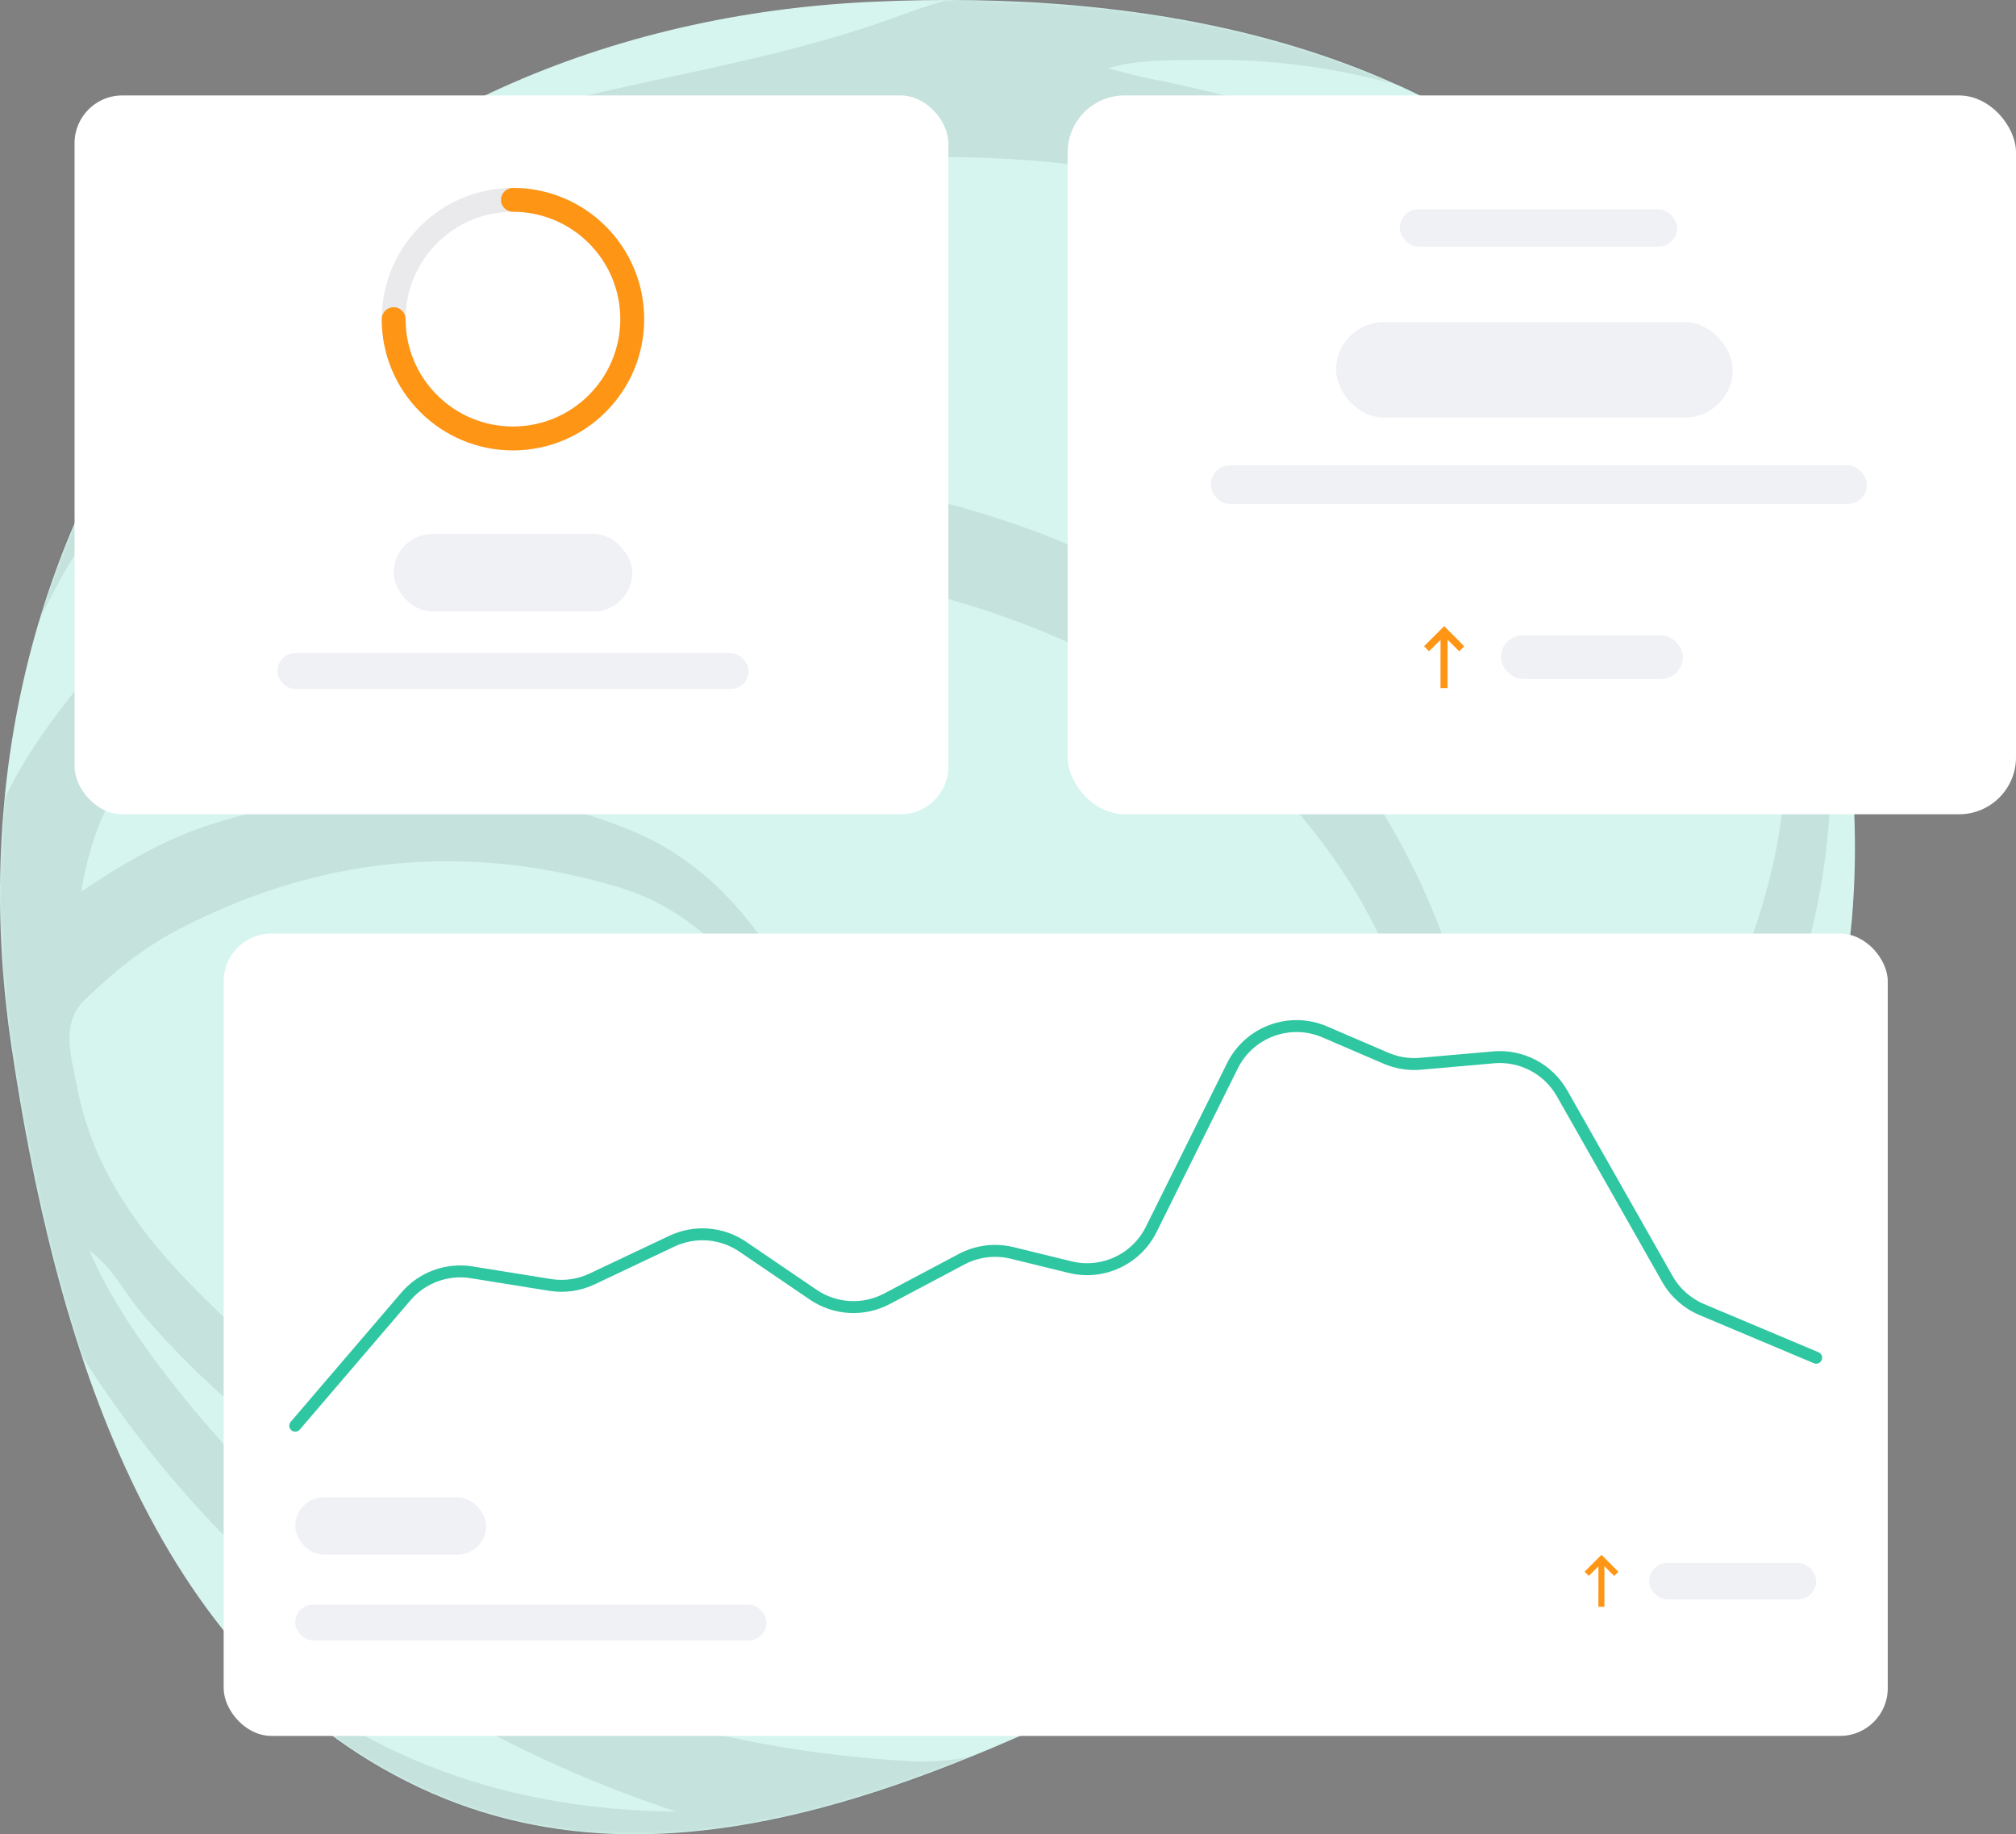
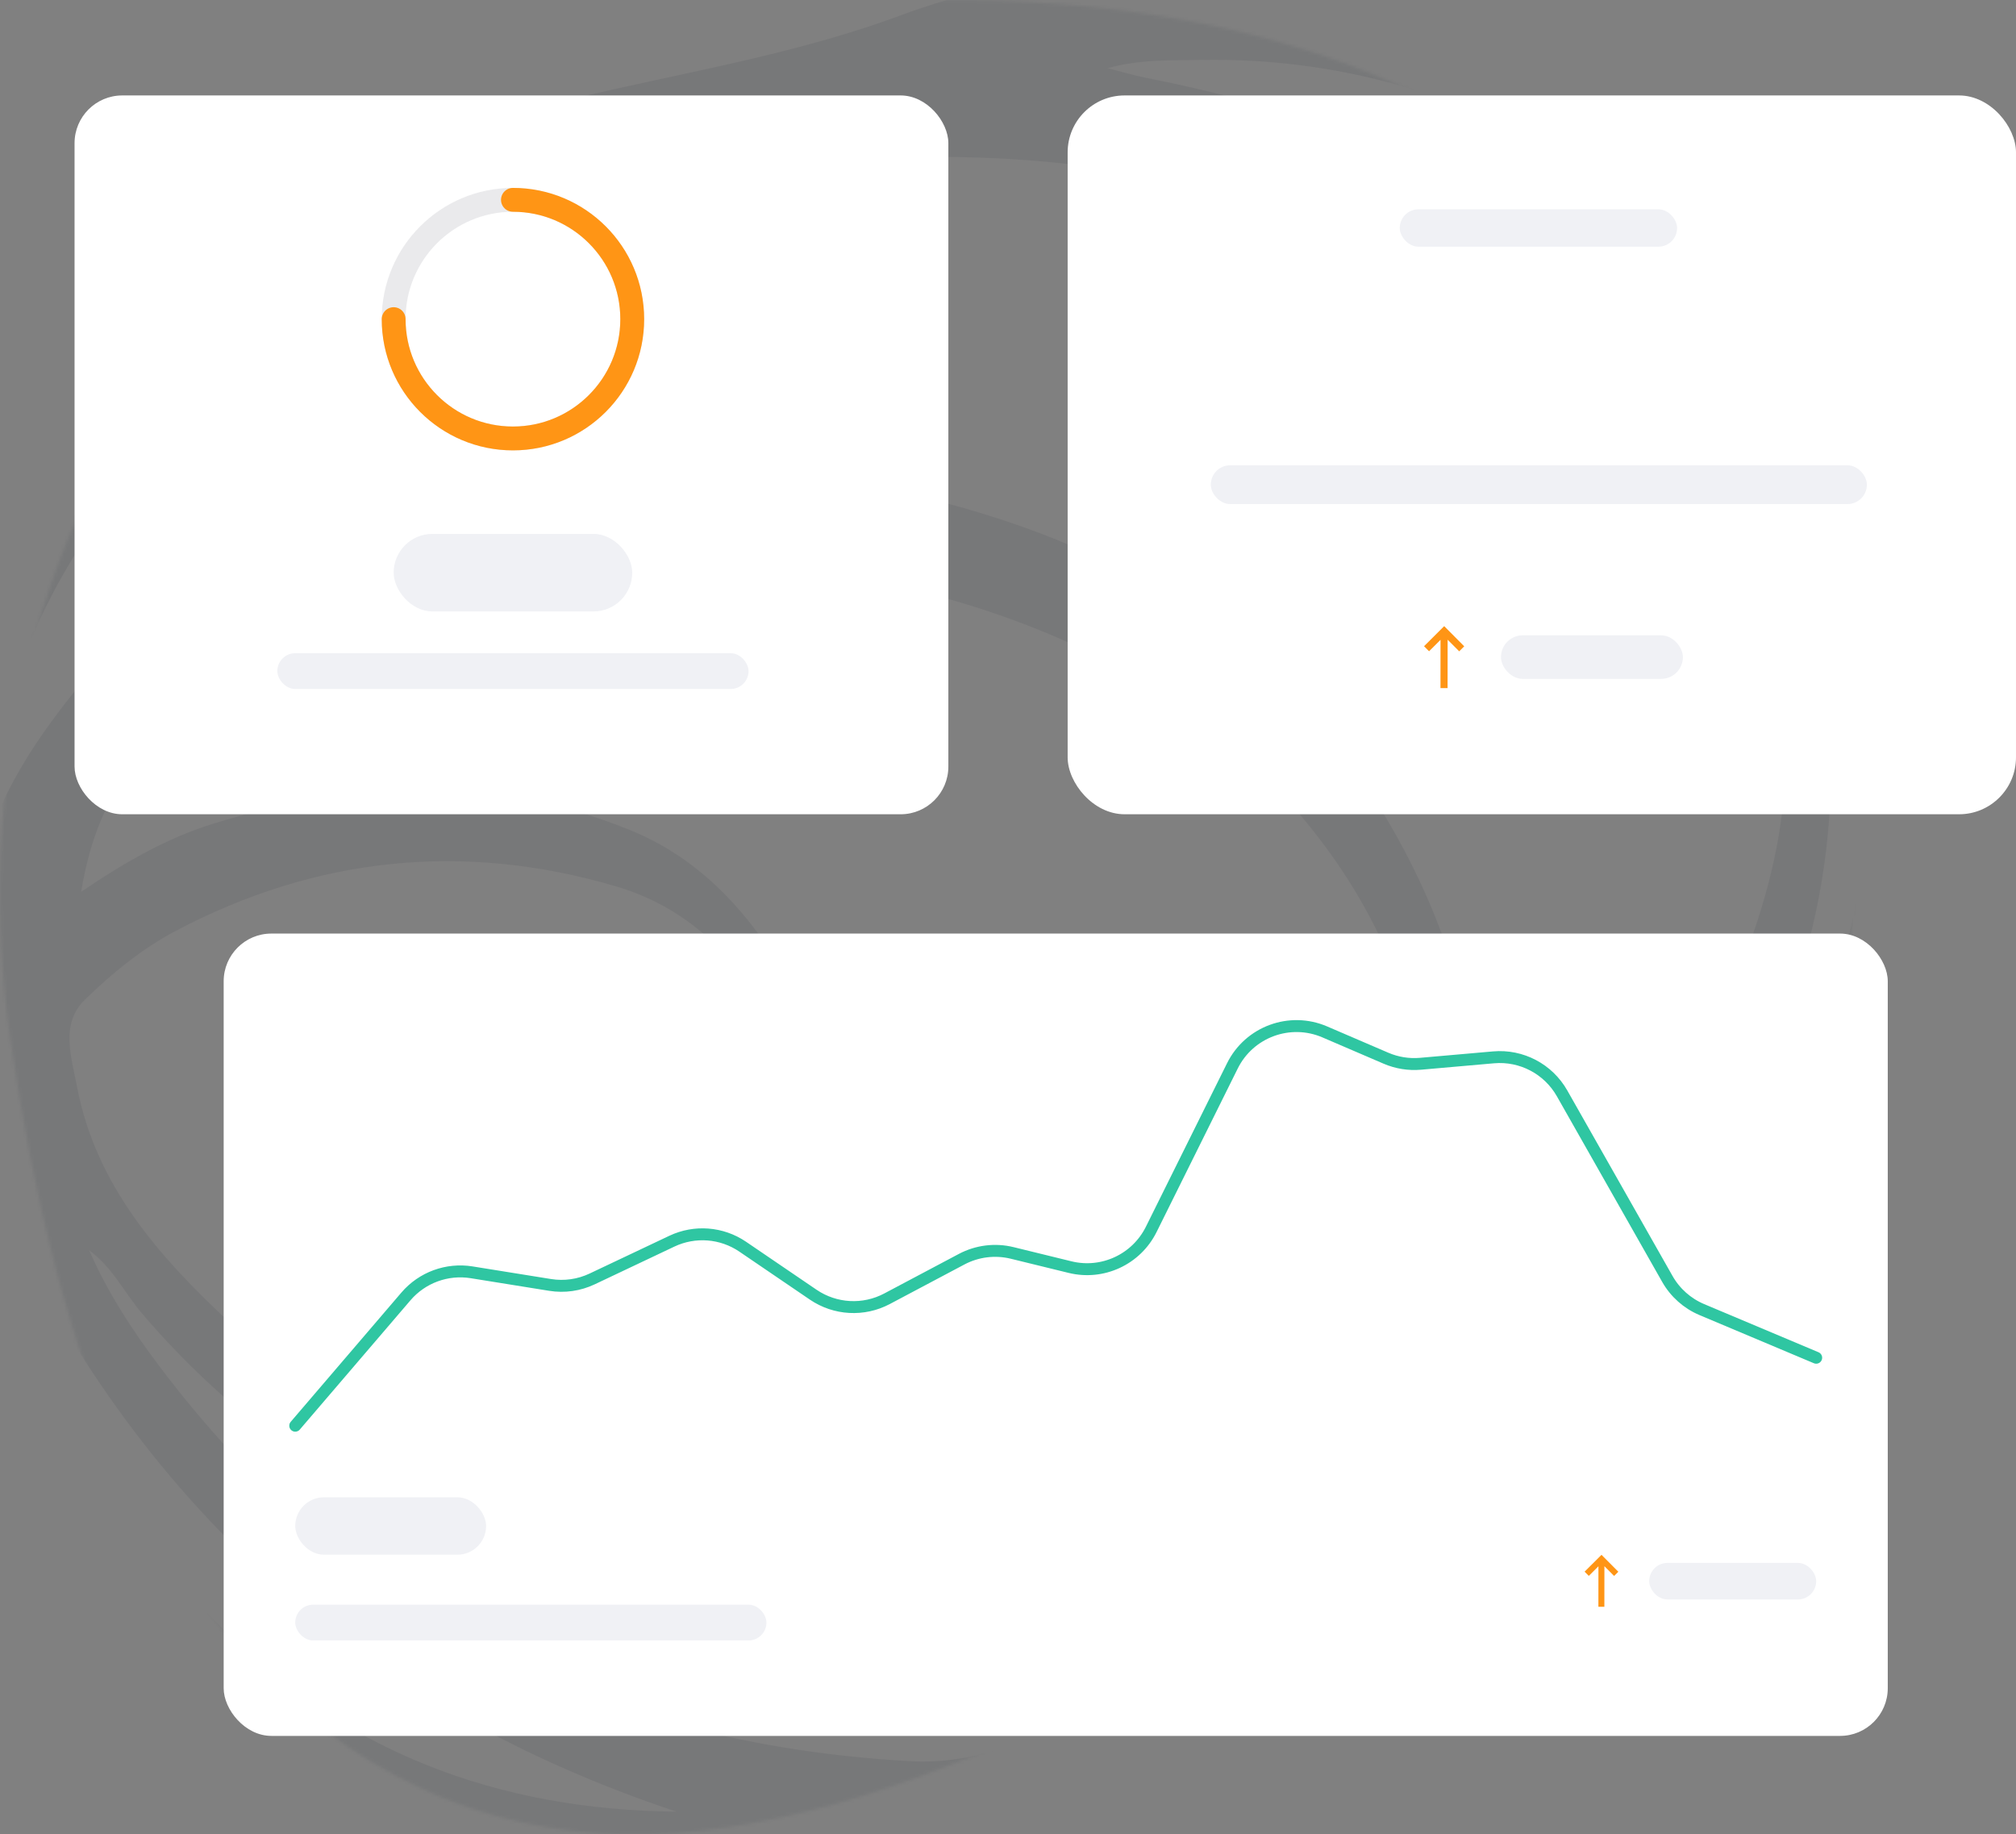
<svg xmlns="http://www.w3.org/2000/svg" width="676" height="615" viewBox="0 0 676 615" fill="none">
  <rect x="0" y="0" width="676" height="615" fill="#808080" stroke="none" />
-   <path fill-rule="evenodd" clip-rule="evenodd" d="M292.133 0.614C205.247 4.668 122.804 38.614 67.506 105.726C11.077 174.212 -9.211 262.802 3.785 350.57C18.367 449.047 50.479 556.942 140.597 599.319C230.158 641.435 329.488 590.271 417.574 545.153C501.896 501.964 587.004 449.106 612.145 357.793C638.444 262.274 610.812 157.264 544.691 83.462C482.501 14.049 385.251 -3.731 292.133 0.614Z" fill="#D6F5EE" />
  <mask id="mask0_75_1419" style="mask-type:alpha" maskUnits="userSpaceOnUse" x="0" y="-1" width="622" height="616">
    <path fill-rule="evenodd" clip-rule="evenodd" d="M292.133 0.614C205.247 4.668 122.804 38.614 67.506 105.726C11.077 174.212 -9.211 262.802 3.785 350.57C18.367 449.047 50.479 556.942 140.597 599.319C230.158 641.435 329.488 590.271 417.574 545.153C501.896 501.964 587.004 449.106 612.145 357.793C638.444 262.274 610.812 157.264 544.691 83.462C482.501 14.049 385.251 -3.731 292.133 0.614Z" fill="#D6F5EE" />
  </mask>
  <g mask="url(#mask0_75_1419)">
    <g opacity="0.1">
      <path fill-rule="evenodd" clip-rule="evenodd" d="M419.183 501.009L417.901 498.913C424.801 495.825 431.702 492.737 438.602 489.653C432.514 494.326 426.6 499.256 419.183 501.009ZM393.176 508.168C384.567 512.371 375.226 516.178 364.781 515.616C374.247 513.135 383.712 510.652 393.176 508.168ZM151.346 86.098C150 87.294 148.682 88.525 147.3 89.68C118.828 113.521 93.118 140.039 69.856 168.986C56.749 185.297 47.748 204.611 34.428 220.399C19.625 237.945 5.737 255.477 -2.459 277.063C-2.523 277.228 -3.413 277.083 -4.859 277.083C-1.153 232.449 15.878 193.286 44.358 159.593C73.01 125.699 106.603 97.823 151.346 86.098ZM226.855 607.402C167.282 606.838 115.065 587.578 72.996 544.422C35.653 506.112 6.853 463.027 1.584 407.711C48.347 506.494 123.193 572.965 226.855 607.402ZM29.909 419.197C37.685 424.838 41.682 433.39 47.643 440.388C81.892 480.592 124.595 507.858 173.998 525.96C222.708 543.809 272.954 547.23 323.807 543.398C355.664 540.996 386.749 533.102 416.746 521.606C419.088 520.709 422.071 517.807 424.183 521.176C425.939 523.985 422.347 525.336 420.869 527.065C405.361 545.22 386.725 559.796 366.25 571.66C347.493 582.532 328.372 591.787 305.007 590.468C200.605 584.581 116.217 541.5 53.161 457.682C44.131 445.68 35.942 433.058 29.909 419.197ZM420.656 567.977C420.408 563.762 421.986 561.349 424.054 559.693C435.331 550.661 443.002 538.997 450.837 527.007C455.349 520.104 459.786 513.127 464.088 506.049C471.067 494.567 482.805 488.429 492.957 480.347C523.152 456.307 549.527 428.657 570.434 395.856C595.389 356.709 611.638 315.225 613.705 268.069C614.812 242.854 612.472 219.097 604.902 194.983C592.679 156.045 569.829 124.65 540.19 97.917C495.843 57.92 442.135 37.486 384.402 26.124C380.033 25.265 375.753 23.958 371.431 22.859C382.227 19.823 392.734 20.279 403.222 20.097C447.02 19.343 488.238 30.949 525.331 52.595C561.466 73.683 589.354 104.374 607.11 143.235C623.163 178.37 630.949 215.111 628.938 253.705C626.728 296.125 615.847 336.484 598.722 375.244C569.678 440.985 529.402 498.039 470.295 540.342C454.988 551.299 438.75 560.771 420.656 567.977ZM91.444 185.049C92.316 182.961 92.529 181.739 93.216 180.908C113.433 156.449 136.547 134.884 160.744 114.51C179.335 98.859 199.707 85.532 220.673 73.358C234.931 65.082 249.657 57.141 266.671 55.302C308.004 50.831 349.086 51.642 389.949 59.974C448.235 71.855 501.551 93.705 545.305 135.518C567.579 156.804 583.477 182.18 592.393 211.374C606.835 258.66 594.742 302.976 574.221 345.729C560.943 373.391 542.478 397.703 522.085 420.364C512.797 430.687 502.567 440.599 489.175 448.755C490.837 434.198 494.061 421.588 495.427 408.634C500.078 364.553 491.159 323.203 470.602 284.55C442.636 231.958 399.214 196.694 343.398 176.808C272.284 151.469 200.485 153.302 128.527 173.093C116.36 176.439 104.477 180.817 91.444 185.049ZM27.216 298.987C30.139 281.335 35.666 267.763 45.272 255.889C54.99 243.872 68.056 236.62 81.174 228.823C99.168 218.126 118.618 210.755 138.112 205.083C155.338 200.068 173.493 196.623 191.779 194.587C235.07 189.762 277.777 189.045 320.146 201.434C364.346 214.355 403.105 235.652 433.764 270.649C483.44 327.356 491.861 397.804 462.001 464.387C460.061 468.717 457.678 472.703 453.474 475.204C426.043 491.531 396.468 503.148 365.643 510.379C323.901 520.173 281.382 521.627 238.71 515.995C177.593 507.931 122.656 485.897 77.136 443.512C53.553 421.55 32.161 397.642 25.816 364.304C23.924 354.359 20.154 343.274 28.412 335.217C37.444 326.407 47.631 318.078 58.727 312.208C105.835 287.294 155.454 282.064 206.687 297.214C226.606 303.103 241.985 315.719 253.238 333.343C255.378 336.693 256.797 343.596 261.7 341.283C266.025 339.246 264.792 332.763 263.435 328.031C262.929 326.269 261.998 324.582 261.021 323.012C248.737 303.279 232.964 287.083 211.183 278.262C164.948 259.539 118.164 261.652 71.326 276.227C56.151 280.947 42.412 288.719 27.216 298.987ZM95.268 82.173C95.332 79.518 97.525 78.552 99.308 77.513C116.164 67.71 133.493 58.748 152.047 52.723C158.4 50.658 163.851 44.997 171.679 46.583C169.735 50.305 167.067 51.951 163.328 52.122C156.934 52.412 151.547 55.654 145.952 58.267C129.007 66.182 112.052 74.076 95.1 81.976C80.332 93.237 65.563 104.502 50.797 115.763C57.662 108.096 64.608 100.627 73.188 94.908C80.281 90.178 86.106 83.305 95.268 82.173ZM396.705 -11.283C364.36 -10.587 332.465 -6.151 302.266 5.059C270.56 16.831 237.709 22.801 204.968 30.127C145.382 43.453 89.955 66.326 44.803 109.211C7.051 145.067 -17.4 188.468 -25.046 240.189C-30.627 277.939 -28.502 315.549 -16.948 352.284C-15.75 356.095 -14.668 360.028 -15.362 364.144C-21.391 399.936 -15.035 433.962 -0.858 466.917C16.454 507.158 40.42 542.77 72.831 572.405C97.707 595.15 125.861 613.117 157.834 623.665C194.198 635.659 231.562 640.916 269.957 633.52C278.981 631.78 289.025 632.483 297.369 629.87C307.641 626.652 318.267 625.245 328.349 621.891C345.585 616.161 363.556 614.175 381.136 610.246C403.258 605.301 424.169 596.924 444.433 587.057C472.593 573.343 498.769 556.053 520.621 533.8C540.076 513.99 558.962 493.524 573.224 468.85C583.417 451.219 595.06 434.349 604.235 416.036C633.863 356.893 649.424 294.59 645.362 228.184C642.224 176.872 626.516 129.611 595.923 87.959C553.191 29.78 495.332 -2.131 423.721 -9.426C414.746 -10.339 405.712 -10.676 396.705 -11.283Z" fill="#2B2F3E" />
    </g>
  </g>
  <rect x="75" y="313" width="558" height="269" rx="16" fill="white" />
  <path fill-rule="evenodd" clip-rule="evenodd" d="M542.657 526.962L541.24 528.373L537.985 525.102L537.971 538.707L535.971 538.705L535.985 525.137L532.755 528.353L531.344 526.935L537.014 521.292L542.657 526.962Z" fill="#FF9515" />
  <rect x="553" y="524" width="56" height="12.25" rx="6.125" fill="#F0F1F5" />
  <rect x="99" y="538" width="158" height="12" rx="6" fill="#F0F1F5" />
  <rect x="99" y="502" width="64" height="19.25" rx="9.625" fill="#F0F1F5" />
  <path d="M99 478L136.115 434.656C141.552 428.307 149.9 425.244 158.153 426.57L184.475 430.801C189.263 431.57 194.173 430.871 198.556 428.795L225.277 416.139C232.969 412.496 242.016 413.199 249.052 417.988L272.693 434.075C280.05 439.081 289.573 439.606 297.435 435.438L322.447 422.179C327.647 419.423 333.679 418.673 339.396 420.073L358.817 424.829C369.726 427.501 381.029 422.25 386.023 412.189L413.246 357.349C418.912 345.934 432.511 340.938 444.219 345.97L464.751 354.794C468.398 356.361 472.376 357 476.33 356.652L500.81 354.5C510.169 353.677 519.148 358.391 523.785 366.563L559.101 428.799C561.715 433.406 565.78 437.019 570.663 439.074L609 455.213" stroke="#2FC6A2" stroke-width="4" stroke-linecap="round" stroke-linejoin="round" />
  <rect x="358" y="32" width="318" height="241" rx="19.089" fill="white" />
  <path fill-rule="evenodd" clip-rule="evenodd" d="M490.982 216.692L489.294 218.375L485.418 214.474L485.401 230.706L483.019 230.703L483.035 214.516L479.188 218.352L477.508 216.66L484.261 209.927L490.982 216.692Z" fill="#FF9515" />
  <rect x="503.303" y="213" width="61" height="14.615" rx="7.308" fill="#F0F1F5" />
  <rect x="406" y="156" width="220" height="13" rx="6.5" fill="#F0F1F5" />
-   <rect x="448" y="108" width="133" height="32" rx="16" fill="#F0F1F5" />
  <rect x="469.359" y="70.178" width="93" height="12.527" rx="6.264" fill="#F0F1F5" />
  <rect x="25" y="32" width="293" height="241" rx="16" fill="white" />
  <circle opacity="0.1" cx="172" cy="107" r="40" stroke="#2B2F3E" stroke-width="8" stroke-linecap="round" stroke-linejoin="round" />
  <path d="M132 107C132 129.091 149.909 147 172 147C194.091 147 212 129.091 212 107C212 84.908 194.091 66.999 172 66.999" stroke="#FF9515" stroke-width="8" stroke-linecap="round" stroke-linejoin="round" />
  <rect x="93" y="219" width="158" height="12" rx="6" fill="#F0F1F5" />
  <rect x="132" y="179" width="80" height="26" rx="13" fill="#F0F1F5" />
</svg>